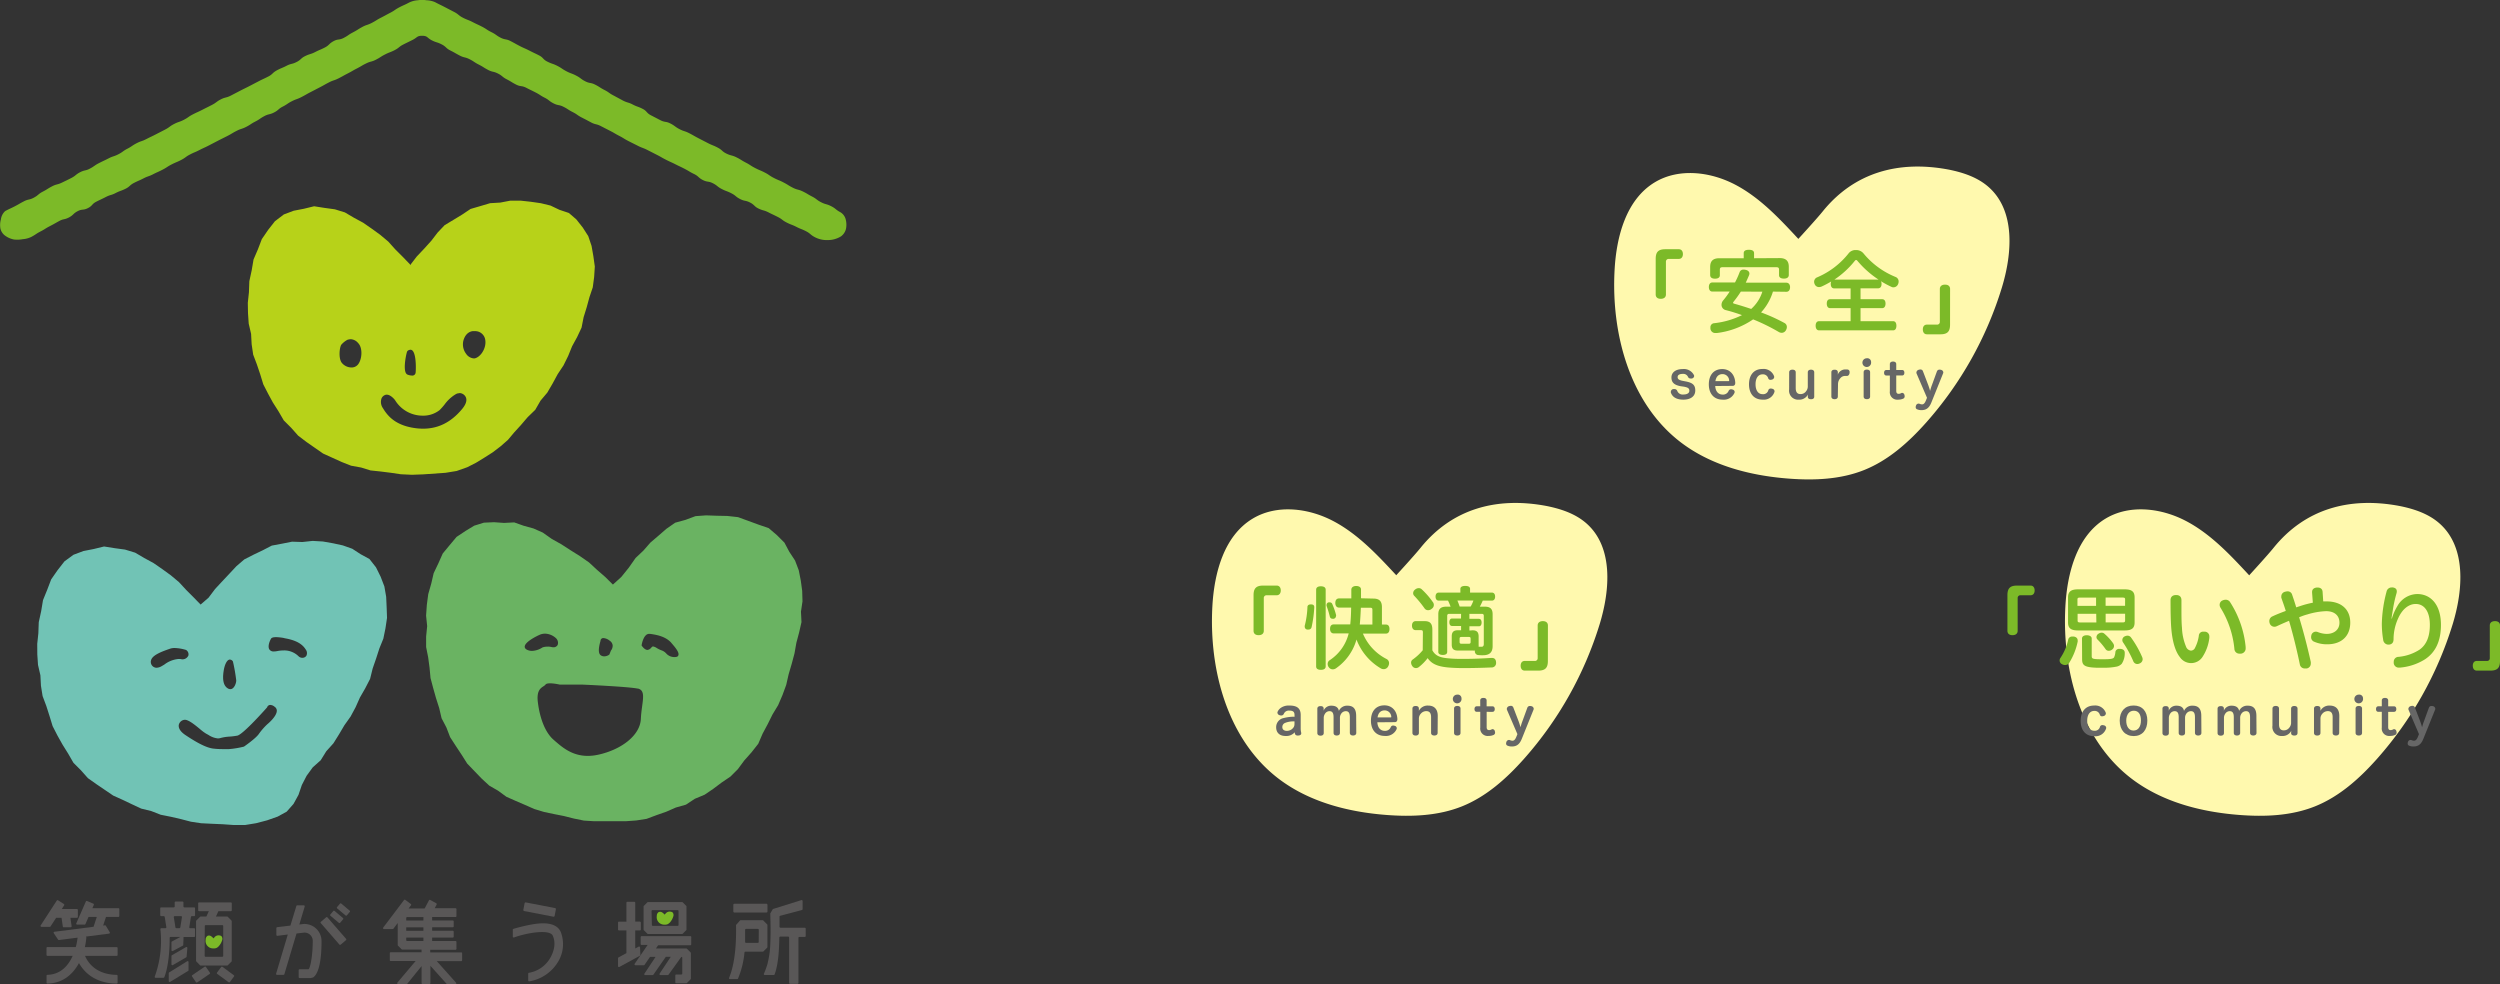
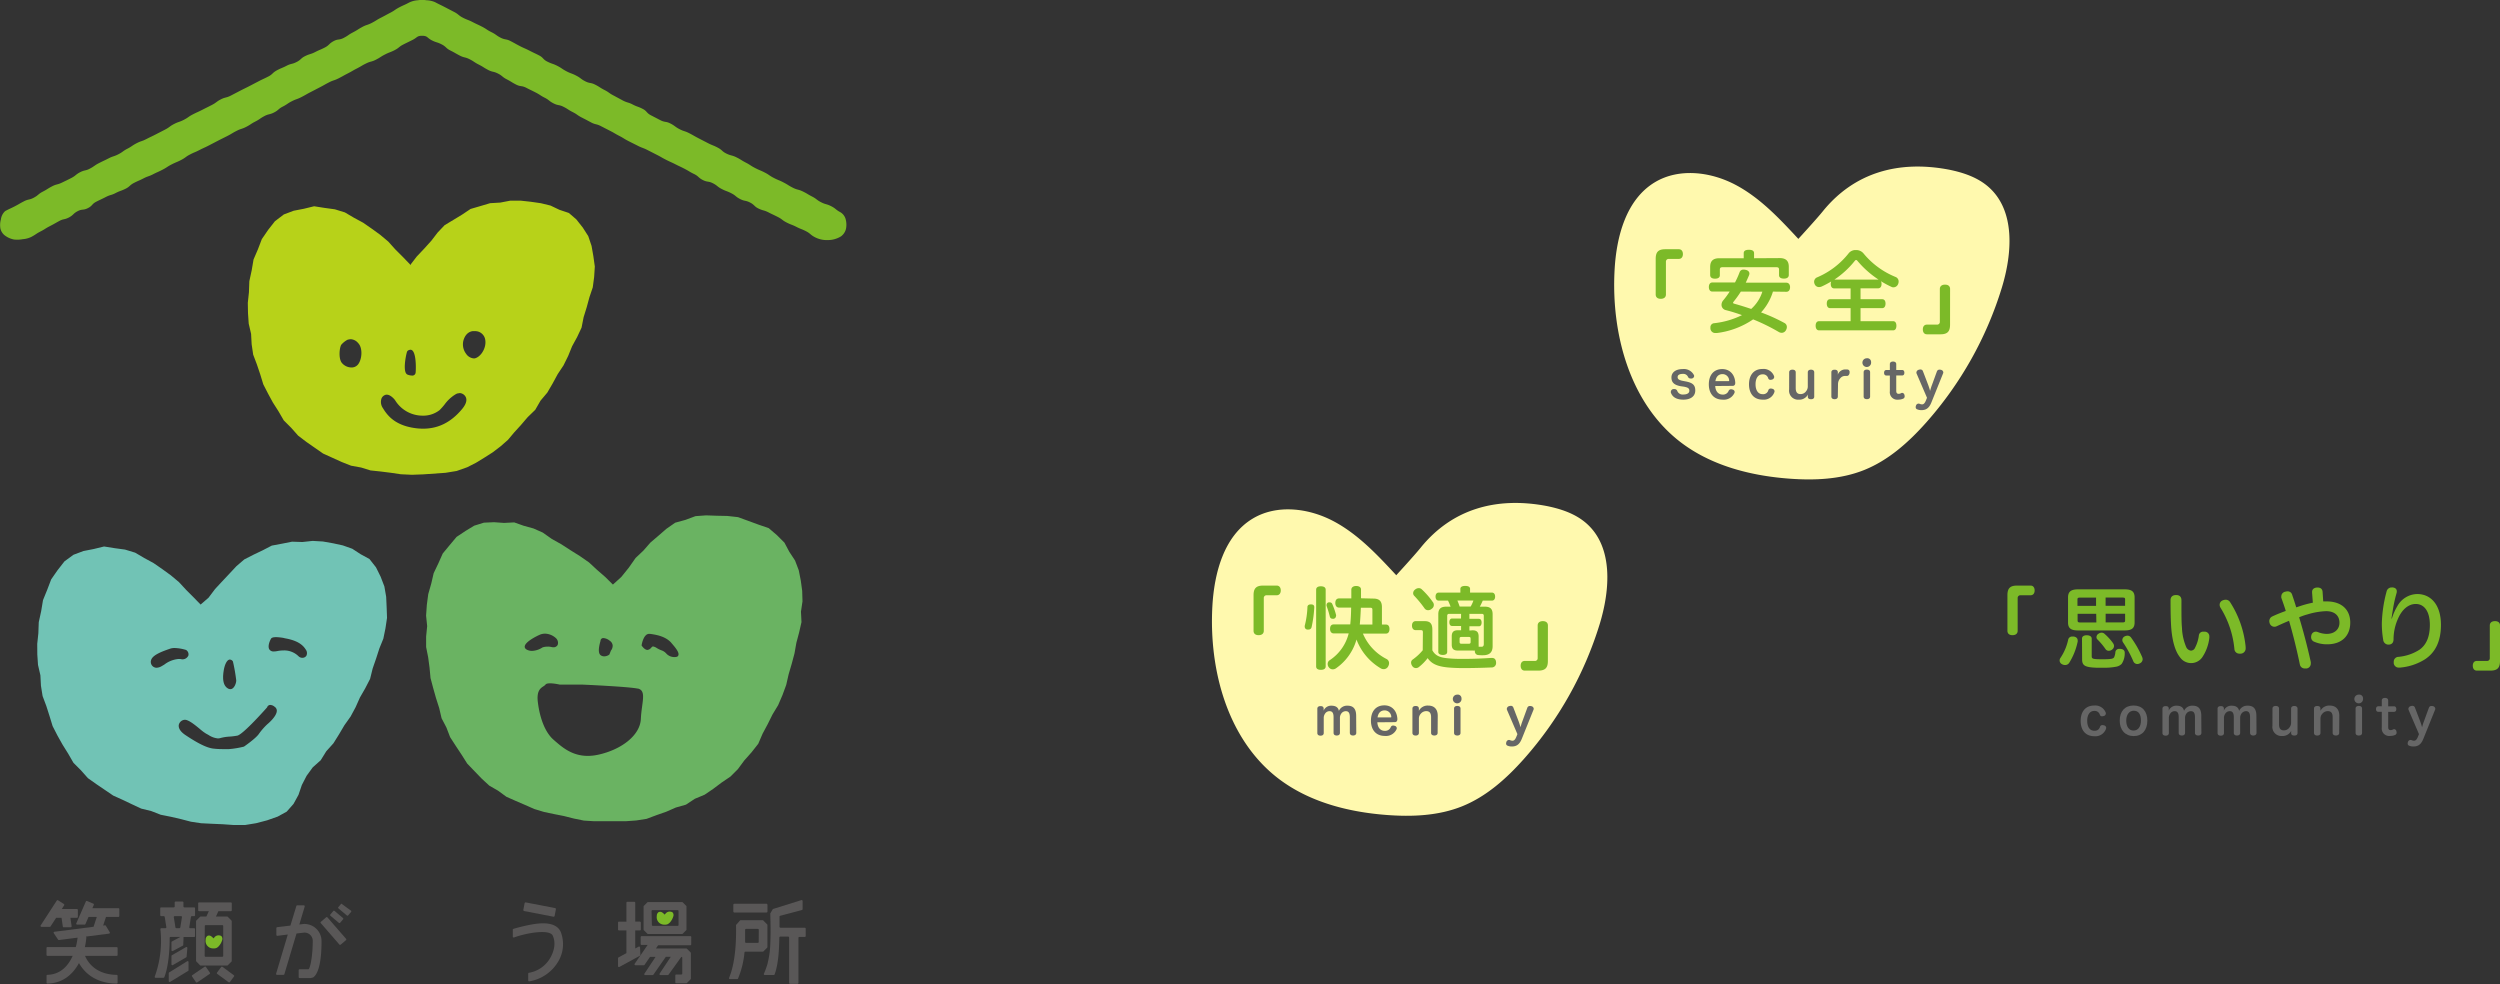
<svg xmlns="http://www.w3.org/2000/svg" viewBox="0 0 671.47 264.36">
  <rect x="0" y="0" width="671.47" height="264.36" fill="#333333" stroke="none" />
  <defs>
    <style>.cls-1{fill:#7cba28;}.cls-2{fill:#b7d219;}.cls-3{fill:#71c3b5;}.cls-4{fill:#6ab362;}.cls-5{fill:#595757;}.cls-6{fill:#fff9ae;}.cls-7{fill:#666;}</style>
  </defs>
  <title>about_01</title>
  <g id="レイヤー_2" data-name="レイヤー 2">
    <g id="design">
      <path class="cls-1" d="M222.35,64.48a6.9,6.9,0,0,1-3.55-.81c-1.24-.67-1.09-.94-2.34-1.58s-1.32-.52-2.57-1.16-1.32-.51-2.58-1.15-1.14-.86-2.39-1.5-1.27-.6-2.52-1.24-1.37-.41-2.62-1-1.07-1-2.32-1.64-1.42-.3-2.67-.94-1.11-.91-2.36-1.55-1.32-.5-2.57-1.14-1.12-.9-2.37-1.54-1.46-.24-2.72-.88-1.09-1-2.35-1.61-1.22-.71-2.47-1.36-1.27-.61-2.53-1.25-1.28-.58-2.54-1.22-1.22-.7-2.48-1.34l-2.51-1.28c-1.26-.64-1.33-.5-2.59-1.14s-1.27-.63-2.52-1.27-1.2-.74-2.46-1.39-1.21-.71-2.46-1.35l-2.49-1.28c-1.25-.64-1.4-.33-2.65-1s-1.23-.66-2.48-1.3-1.16-.82-2.41-1.45-1.19-.77-2.45-1.41-1.44-.29-2.7-.93-1.13-.89-2.39-1.53-1.19-.77-2.44-1.41-1.27-.62-2.52-1.26-1.48-.22-2.74-.87-1.21-.74-2.47-1.39-1.12-.92-2.38-1.56-1.43-.32-2.7-1-1.2-.77-2.46-1.41-1.19-.79-2.45-1.43-1.41-.34-2.67-1-1.23-.71-2.5-1.35-1.08-1-2.35-1.65-1.38-.44-2.65-1.09-1.11-1.2-2.54-1.21-1.3.44-2.55,1.08-1.27.61-2.52,1.25-1.12.9-2.37,1.54-1.32.51-2.57,1.15-1.18.76-2.43,1.4-1.37.39-2.62,1-1.21.7-2.46,1.34-1.21.7-2.46,1.34-1.22.68-2.47,1.32-1.34.45-2.59,1.09-1.22.69-2.47,1.33l-2.49,1.29c-1.25.64-1.22.7-2.47,1.34s-1.33.48-2.58,1.12-1.17.79-2.42,1.43-1.09.94-2.34,1.58-1.41.33-2.65,1-1.16.81-2.41,1.45-1.18.78-2.43,1.42-1.35.44-2.61,1.09-1.2.72-2.45,1.36-1.25.62-2.5,1.26l-2.48,1.29c-1.24.64-1.27.58-2.51,1.22s-1.29.55-2.53,1.19-1.15.84-2.39,1.48-1.3.55-2.55,1.19-1.19.77-2.44,1.42-1.28.58-2.53,1.22-1.34.47-2.58,1.11-1.29.57-2.54,1.21-1.09,1-2.35,1.61-1.34.47-2.6,1.12-1.37.41-2.63,1.06-1.28.61-2.54,1.25-1,1.09-2.28,1.74-1.5.17-2.75.82-1.06,1-2.31,1.67-1.43.31-2.69,1-1.23.71-2.49,1.36-1.21.76-2.47,1.41-1.2.78-2.45,1.45a6.25,6.25,0,0,1-2.34.63,7.62,7.62,0,0,1-2.41.08,5.86,5.86,0,0,1-2.2-.94,3.24,3.24,0,0,1-1.39-2,5.56,5.56,0,0,1,.14-2.48A3.55,3.55,0,0,1,1.4,56.69c1.24-.67,1.28-.61,2.54-1.26s1.23-.71,2.49-1.36,1.44-.31,2.7-1,1.11-.95,2.37-1.6,1.2-.75,2.46-1.41,1.39-.39,2.65-1,1.28-.6,2.54-1.25,1.12-.91,2.38-1.56,1.43-.31,2.69-1,1.16-.83,2.42-1.47,1.28-.6,2.54-1.25,1.36-.45,2.62-1.1,1.16-.84,2.42-1.49,1.18-.8,2.45-1.46,1.36-.47,2.62-1.12,1.28-.61,2.54-1.26l2.52-1.3c1.26-.65,1.15-.85,2.41-1.5s1.36-.47,2.62-1.12,1.17-.82,2.44-1.47,1.3-.59,2.56-1.24,1.27-.63,2.53-1.28,1.15-.86,2.4-1.5,1.4-.36,2.66-1l2.5-1.3c1.25-.65,1.27-.62,2.52-1.27l2.51-1.31c1.26-.65,1.29-.6,2.55-1.25s1.07-1,2.34-1.68,1.31-.56,2.57-1.21,1.41-.37,2.67-1,1.1-1,2.36-1.62,1.39-.42,2.66-1.07,1.32-.56,2.58-1.21,1.06-1,2.33-1.7,1.49-.23,2.76-.89,1.18-.81,2.45-1.47S95.94,8,97.2,7.3s1.36-.48,2.62-1.13,1.22-.76,2.49-1.41,1.26-.68,2.53-1.34,1.19-.82,2.47-1.48,1.32-.58,2.58-1.26a6.18,6.18,0,0,1,2.31-.61,7.36,7.36,0,0,1,2.35,0,6.28,6.28,0,0,1,2.34.53c1.25.67,1.27.63,2.53,1.28l2.52,1.31c1.27.65,1.13.92,2.4,1.57s1.34.52,2.6,1.17,1.29.6,2.55,1.25S130.7,8,132,8.64s1.17.82,2.43,1.47,1.45.28,2.71.93,1.24.69,2.5,1.34,1.3.57,2.56,1.22,1.28.61,2.55,1.26,1,1.07,2.31,1.72,1.36.46,2.63,1.11,1.19.8,2.46,1.46,1.34.5,2.61,1.16,1.15.87,2.42,1.52,1.46.28,2.72.93,1.2.77,2.47,1.42,1.17.83,2.44,1.48L167.3,27c1.27.65,1.39.42,2.66,1.08s1.35.49,2.62,1.14,1,1.11,2.28,1.76l2.51,1.3c1.26.65,1.46.25,2.72.9s1.16.85,2.41,1.5,1.37.45,2.63,1.1,1.24.71,2.5,1.36l2.54,1.31c1.27.65,1.33.53,2.59,1.19s1.1,1,2.37,1.62,1.41.37,2.68,1,1.22.75,2.5,1.41,1.2.78,2.47,1.44,1.32.56,2.59,1.21,1.19.81,2.47,1.47,1.33.55,2.6,1.21,1.22.76,2.49,1.41,1.41.39,2.67,1,1.24.72,2.52,1.38,1.16.89,2.44,1.54,1.42.4,2.7,1.06,1.15.91,2.42,1.59a3.1,3.1,0,0,1,1.45,1.88,5.73,5.73,0,0,1,.11,2.52,3.49,3.49,0,0,1-1.37,2.11A6.68,6.68,0,0,1,222.35,64.48Z" />
      <path class="cls-2" d="M110.16,71.21l1.77-2.31,2-2.11,1.94-2.15,1.66-2.17,1.9-2,2.35-1.41,2.32-1.41,2.29-1.53,2.63-.77,2.62-.78,2.74-.16,2.7-.52,2.75,0,2.73.3,2.72.39,2.58.63,2.4,1.14,2.53.85,2,1.72,1.73,2.19L158,63.42l.89,2.64.48,2.74.39,2.79-.18,2.81-.37,2.78-.9,2.67-.73,2.68-.83,2.68L156.2,88,155,90.55,153.66,93l-1.06,2.61-1.25,2.53-1.56,2.35L148.43,103,147,105.45l-1.82,2.16-1.42,2.46-2.06,2-1.83,2.14-1.77,1.94-1.68,2-2,1.75-2.1,1.6-2.23,1.42-2.25,1.38-2.36,1.2-2.83,1-3,.49-3,.21-3,.21-3,.11-3-.14-2.7-.4-2.71-.34-2.73-.29L97,125.57l-2.7-.49-2.54-1-2.49-1.13-2.49-1.13-2.24-1.56-2.23-1.55L80.07,117l-1.86-2.1-2-2-1.41-2.43-1.5-2.35L72,105.73l-1.28-2.49-.82-2.68L69,97.89l-1-2.64-.41-2.78-.15-2.8-.64-2.75-.19-2.8-.05-2.8.3-2.79.11-3,.63-2.91.5-2.93L69.26,67l1.06-2.77L72,61.77l1.84-2.35,2.39-1.82,2.65-1,2.74-.53,2.75-.67,2.79.44,2.78.38,2.69.83,2.43,1.43,2.46,1.33,2.31,1.6,2.28,1.65,2.16,1.81,1.89,2.1,2,2,1.93,2M94.24,91.11a3.61,3.61,0,0,0-.91.15,5.77,5.77,0,0,0-1.67,1.34c-.45.68-.8,3.56.11,4.81a3.4,3.4,0,0,0,2.61,1.29,2.19,2.19,0,0,0,1.81-.85c1.08-1.41,1.27-4.43,0-5.71A2.77,2.77,0,0,0,94.24,91.11Zm33.33-2.18-.39,0c-.34,0-2,.12-2.7,2.48a4.2,4.2,0,0,0,.72,3.63,2.74,2.74,0,0,0,2,1.22l.26,0c1.58-.28,3.26-2.75,2.87-5A2.73,2.73,0,0,0,127.58,88.94Zm-18.11,11.69a3.55,3.55,0,0,0,1.16.25.88.88,0,0,0,1-.71c.08-.4.26-4.48-.68-5.81a.91.91,0,0,0-.62-.42s-.79,0-1,.56S108,100.09,109.47,100.62Zm13.89,5a1.77,1.77,0,0,0-.84.2,10.12,10.12,0,0,0-3.1,2.82,16.76,16.76,0,0,1-1.34,1.51,7.14,7.14,0,0,1-4.62,1.49,8.67,8.67,0,0,1-7.3-4.09c0-.06-1.15-1.54-2.23-1.54l-.22,0a1.7,1.7,0,0,0-1.23,1,2.91,2.91,0,0,0,.4,2.65c1.2,2,3.19,4.4,8,5.23a16.2,16.2,0,0,0,2.75.25c4.1,0,7.52-1.72,10.47-5.25,1.35-1.61,1.3-2.66,1-3.25A1.93,1.93,0,0,0,123.36,105.57Z" />
      <path class="cls-3" d="M53.75,162.49,56,160.55l1.77-2.35,2-2.15,1.88-2,1.87-2,2.1-1.8L68.06,149l2.47-1.18L73,146.54l2.73-.51,2.71-.54,2.77.09,2.76-.3,2.77.16,2.73.48,2.62.57,2.53.9,2.24,1.46,2.37,1.29,1.76,2.24,1.25,2.52,1,2.61.48,2.78.13,2.82.1,2.84-.42,2.81-.57,2.78-1.07,2.63-.87,2.7-.93,2.68-.69,2.79-1.31,2.54-1.42,2.47-1.16,2.6-1.35,2.51-1.65,2.32-1.45,2.45-1.51,2.42-1.91,2.12-1.51,2.43L84,206.1l-1.65,2.27-1.28,2.48-.9,2.64-1.34,2.44L77,218l-2.42,1.33-2.84,1-2.93.77-3,.49h-3l-3-.21-3-.13L54,221.11l-2.72-.41L48.59,220l-2.68-.62-2.72-.54-2.57-1-2.69-.66L35.41,216l-2.48-1.18-2.51-1.13-2.27-1.54-2.25-1.53L23.61,209l-1.88-2.12-2-2-1.42-2.46L16.8,200l-1.38-2.46-1.29-2.52-.83-2.71-.86-2.69-1-2.67L11,184.2l-.15-2.83-.64-2.77-.19-2.83L10,172.94l.3-2.82.11-3,.64-2.93.5-3,1.13-2.78,1.07-2.8,1.71-2.46,1.86-2.38L19.74,149l2.67-1,2.76-.54,2.78-.68,2.82.45,2.81.38,2.72.83,2.45,1.44,2.49,1.35,2.33,1.61,2.3,1.67,2.19,1.83L50,158.44l2,2,2,2.06m-5.15,14.58a1.72,1.72,0,0,0,1.74-1,1.36,1.36,0,0,0-.64-1.52,11.76,11.76,0,0,0-3-.51,3.83,3.83,0,0,0-1.27.18l-.34.12c-1.61.57-4.32,1.52-4.74,2.9A1.56,1.56,0,0,0,42,179.35a2.85,2.85,0,0,0,1.44-.44l.68-.4A7.3,7.3,0,0,1,47.91,177a4.16,4.16,0,0,1,.5,0Zm27.55-5.69a12.61,12.61,0,0,0-2.25-.26c-.75,0-1.19.14-1.36.42-.36.63-.93,2-.47,2.84a1.34,1.34,0,0,0,1.27.58,4.39,4.39,0,0,0,.84-.09,9,9,0,0,1,1.76-.18,5.46,5.46,0,0,1,4,1.57,1.46,1.46,0,0,0,1,.41,1.26,1.26,0,0,0,1.12-.59,1.63,1.63,0,0,0-.24-1.7C80.82,172.36,78.19,171.72,76.33,171.4ZM61.22,184.91a1.31,1.31,0,0,0,.65.19c1,0,1.58-1.54,1.58-2.36a46.68,46.68,0,0,0-.89-5.08,1.05,1.05,0,0,0-.81-.51c-.83,0-1.44,1.49-1.67,3C59.68,182.66,60.05,184.23,61.22,184.91Zm11.38,4.43a.88.88,0,0,0-.85.64c-.06.07-6.42,7.28-8,7.6a18.25,18.25,0,0,1-2.06.26,11.86,11.86,0,0,0-2.53.4,2.23,2.23,0,0,1-.65.09A5.49,5.49,0,0,1,56,197.4l-.66-.36a12.75,12.75,0,0,1-1.69-1.27c-1.32-1.09-3-2.45-4-2.45h0a1.78,1.78,0,0,0-1.6,1.25c-.14.54-.1,1.62,1.77,2.87,3.4,2.27,5.76,3.42,7.45,3.62a19.82,19.82,0,0,0,2.37.14l1.89,0a24.16,24.16,0,0,0,4-.67c.13-.09,3.19-2.21,4-3.41a17.16,17.16,0,0,1,2.26-2.59c.11-.09,2.62-2.14,2.56-3.71a1.29,1.29,0,0,0-.6-1A1.91,1.91,0,0,0,72.61,189.34Z" />
      <path class="cls-4" d="M164.51,157.11l2.37-2.15,2-2.48,1.83-2.61,2.11-2,1.88-2.15,2.16-1.84,2.14-1.86,2.35-1.63,2.76-.76,2.69-1,2.85-.21,2.85.1,2.87.06,2.86.32,2.75,1,2.72,1,2.77.95,2.22,1.9,2,2,1.31,2.46,1.54,2.34,1,2.63.54,2.75.38,2.78.08,2.8-.41,2.77.14,2.81-.62,2.73-.75,2.82-.51,2.87-.75,2.81-.82,2.79-.65,2.85-1,2.72L209,189.4l-1.52,2.51-1.29,2.6-1.37,2.56-1.16,2.7-1.81,2.3-1.94,2.18-1.73,2.34-2,2-2.34,1.58-2.26,1.7-2.34,1.59-2.62,1.09-2.37,1.57-2.74.78L179,218l-2.65.93-2.67,1-2.8.44-2.82.2H165.2l-2.82,0-2.83,0-2.73-.17-2.69-.55-2.65-.67-2.67-.53-2.67-.56-2.61-.79-2.5-1.1-2.5-1.08L136,214l-2.21-1.62L131.4,211l-2.06-1.91-1.93-2-1.92-2-1.5-2.37-1.54-2.33L120.9,198l-1-2.6-1.3-2.49-.64-2.74-.85-2.66-.76-2.69-.72-2.71-.26-2.79-.37-2.77-.55-2.77,0-2.81.28-2.8-.29-2.81.2-2.9.38-2.89.8-2.8.66-2.83,1.25-2.62,1.18-2.65,1.85-2.24,1.86-2.22,2.42-1.61,2.32-1.41,2.61-.81,2.72-.12,2.68.19,2.74-.14,2.57.91,2.61.72,2.48,1.1,2.43,1.71,2.57,1.44,2.49,1.61,2.51,1.57,2.43,1.69,2.16,2,2.23,1.94,2.1,2.08m-2.38,19.21a2.33,2.33,0,0,0,1.36-.49l.42-1.06a2.08,2.08,0,0,0,.46-1.45,1.77,1.77,0,0,0-.81-1.22,3.06,3.06,0,0,0-1.63-.69.74.74,0,0,0-.82.74c0,.12-1,3,0,3.83A1.57,1.57,0,0,0,162.27,176.29Zm-15.16-2.62a4.58,4.58,0,0,1,1,.12,2.16,2.16,0,0,0,.48.06,1.21,1.21,0,0,0,1.16-.65,1.71,1.71,0,0,0-.44-1.77,4.54,4.54,0,0,0-2.95-1.24,3.69,3.69,0,0,0-1.53.34c-.66.3-3.93,1.86-3.94,3.17,0,.35.22.63.67.84a3,3,0,0,0,1.3.28,5.53,5.53,0,0,0,2.81-.93A4.16,4.16,0,0,1,147.11,173.68Zm33.17-1c-1.62-1.83-4.18-2.2-5.71-2.42l-.29,0c-1.49,0-2,2.92-2,3.13.58.8,1.1,1.18,1.59,1.18a1.54,1.54,0,0,0,1-.6,3.41,3.41,0,0,1,.25-.24.38.38,0,0,1,.25-.09,2.56,2.56,0,0,1,1,.43,7.43,7.43,0,0,0,1.36.65,3,3,0,0,1,1.14.77,2.89,2.89,0,0,0,2.27,1c.57,0,.91-.14,1-.43C182.5,175.35,181.65,174.19,180.28,172.64Zm-9,12.29c-2.5-.55-15-1.09-15-1.09h-6s-3.27-.76-3.81,0-2.5.76-2.07,4.58,1.74,8.07,4.25,10.25,5.88,5.34,12,4,11.22-5.13,11.43-9.6S173.77,185.47,171.27,184.92Z" />
      <path class="cls-5" d="M216.13,249.18h-6.51a.25.25,0,0,1-.25-.25c0-1.07,0-2,0-2.73a.25.25,0,0,1,.19-.23l5.82-1.55a.25.25,0,0,0,.19-.24V242a.25.25,0,0,0-.33-.24l-7.57,2.37a.25.25,0,0,0-.14.11l-.64,1.1a.25.25,0,0,0,0,.13c0,.54.18,4.16,0,8a24.25,24.25,0,0,1-.72,5.25c0,.18-.25.89-.3,1a15.46,15.46,0,0,1-.7,1.81.25.25,0,0,0,.23.35h2.41a.25.25,0,0,0,.24-.16c1-2.67,1.21-6.54,1.27-9.92a.25.25,0,0,1,.25-.24h2.13a.25.25,0,0,1,.25.25V264a.25.25,0,0,0,.25.25h2a.25.25,0,0,0,.25-.25v-12.1a.25.25,0,0,1,.25-.25h1.45a.25.25,0,0,0,.25-.25v-1.95A.25.25,0,0,0,216.13,249.18Z" />
      <path class="cls-5" d="M13.56,248.85l1.52-2.34h1.45l.34,2.34a.25.25,0,0,0,.24.21H19a.25.25,0,0,0,.24-.28l-.33-2.27h1.75a.25.25,0,0,0,.25-.25V244.4a.25.25,0,0,0-.25-.25H16.6l.63-1a.25.25,0,0,0-.07-.34l-1.57-1a.25.25,0,0,0-.34.07l-4.33,6.68a.25.25,0,0,0,.21.38h2.22A.25.25,0,0,0,13.56,248.85Z" />
      <path class="cls-5" d="M31.81,243.93h-7l.39-.9a.25.25,0,0,0-.13-.32L23.38,242a.25.25,0,0,0-.32.13L20.49,248a.25.25,0,0,0,.23.34h2a.25.25,0,0,0,.23-.15l.83-1.91H26l-.81,2.45a.24.24,0,0,0,0,.18l-10.58,1.35a.25.25,0,0,0-.17.38l1.16,1.73a.25.25,0,0,0,.24.11l5-.64a18.38,18.38,0,0,1-.48,2.53H12.74a.25.25,0,0,0-.25.25v1.86a.25.25,0,0,0,.25.25h6.78c-1.12,2.51-3.14,5-6.78,5.1a.25.25,0,0,0-.24.24v1.86a.25.25,0,0,0,.25.25c4.21-.1,6.87-2.58,8.46-5.51,1.36,2.4,4.24,5.43,10.12,5.52a.25.25,0,0,0,.25-.25v-1.86a.25.25,0,0,0-.24-.24c-5.51-.09-7.69-3.22-8.5-5.1h8.5a.25.25,0,0,0,.25-.25v-1.86a.25.25,0,0,0-.25-.25H22.79a17.54,17.54,0,0,0,.4-2.58.24.24,0,0,0-.15-.24l6.26-.8a.25.25,0,0,0,.18-.37l-1.05-1.74a.25.25,0,0,0-.24-.12l-.49.06.77-2.32h3.33a.25.25,0,0,0,.25-.25v-1.86A.25.25,0,0,0,31.81,243.93Z" />
      <path class="cls-5" d="M45.57,251.9a.25.25,0,0,1,.25-.25h2.63l-2.27,1.22a.25.25,0,0,0-.13.22v2.12a.25.25,0,0,0,.36.22L49.09,254a.24.24,0,0,0,.13-.21l.08-2.12h2.84a.25.25,0,0,0,.25-.25v-1.86a.25.25,0,0,0-.25-.25H51.08a.25.25,0,0,1-.24-.28l.44-2.75a.25.25,0,0,1,.24-.21h.62a.25.25,0,0,0,.25-.25v-1.86a.25.25,0,0,0-.25-.25H49.52a.25.25,0,0,1-.25-.25v-1.07a.25.25,0,0,0-.25-.25H47.17a.25.25,0,0,0-.25.25v1.07a.25.25,0,0,1-.25.25H43.29a.25.25,0,0,0-.25.25v1.86a.25.25,0,0,0,.25.25H44a.25.25,0,0,1,.24.21l.44,2.75a.25.25,0,0,1-.24.28H43.32a.24.24,0,0,0-.24.27,28.21,28.21,0,0,1-1.51,12.7.24.24,0,0,0,.23.34h2.1a.25.25,0,0,0,.23-.15C45.33,259.46,45.6,254.49,45.57,251.9Zm1.35-5.84h1.71a.25.25,0,0,1,.24.28l-.44,2.75a.25.25,0,0,1-.24.21h-.83a.25.25,0,0,1-.24-.21l-.44-2.75A.25.25,0,0,1,46.92,246.06Z" />
      <path class="cls-5" d="M49.94,254.39l-3.77,2.18a.25.25,0,0,0-.12.21V259a.25.25,0,0,0,.37.21L50,257.13a.25.25,0,0,0,.12-.19l.2-2.32A.25.25,0,0,0,49.94,254.39Z" />
      <path class="cls-5" d="M50.27,258.18l-4.83,3a.24.24,0,0,0-.12.21v2.12a.25.25,0,0,0,.37.21l4.83-2.94a.24.24,0,0,0,.12-.21v-2.2A.25.25,0,0,0,50.27,258.18Z" />
      <path class="cls-5" d="M53.73,259.27a.24.24,0,0,0,.17.07H61a.24.24,0,0,0,.17-.07l1-1a.25.25,0,0,0,.07-.17V247.41a.25.25,0,0,0-.07-.17l-1-1a.25.25,0,0,0-.17-.07H58l.66-1.44H62a.25.25,0,0,0,.25-.25v-1.86a.25.25,0,0,0-.25-.25H53.48a.25.25,0,0,0-.25.25v1.86a.25.25,0,0,0,.25.25h2.61l-.66,1.44H53.9a.25.25,0,0,0-.17.07l-1,1a.25.25,0,0,0-.07.17v10.65a.25.25,0,0,0,.07.17ZM55,248.73a.25.25,0,0,1,.25-.25h4.45a.25.25,0,0,1,.25.25v8a.25.25,0,0,1-.25.25H55.22a.25.25,0,0,1-.25-.25Z" />
      <path class="cls-5" d="M55.31,259.71a.25.25,0,0,0-.34-.06l-3.33,2.27a.25.25,0,0,0-.06.34l1.05,1.54a.25.25,0,0,0,.34.06l3.33-2.27a.24.24,0,0,0,.07-.34Z" />
      <path class="cls-5" d="M59.74,259.68a.25.25,0,0,0-.34.05l-1.11,1.5a.24.24,0,0,0,.05.34l3.06,2.25a.25.25,0,0,0,.34-.05l1.11-1.5a.25.25,0,0,0-.05-.34Z" />
      <path class="cls-5" d="M81.56,248.17h0l-1.16.14,1.44-4.83a.25.25,0,0,0-.24-.32H79.84a.25.25,0,0,0-.24.18L78,248.6l-3.55.43a.25.25,0,0,0-.22.24v1.84a.25.25,0,0,0,.27.24L77.3,251l-3.14,10.51a.25.25,0,0,0,.24.32h1.74a.25.25,0,0,0,.24-.18l3.26-10.92,2-.24h0A2.21,2.21,0,0,1,84,252.77c0,3.12-.44,6.36-1,7.42a.25.25,0,0,1-.22.14H80.47a.25.25,0,0,0-.25.25v1.86a.25.25,0,0,0,.25.25h3l.53-.14.07,0c.87-.54,2.29-2.52,2.29-9.77v-.07A4.6,4.6,0,0,0,81.56,248.17Z" />
      <path class="cls-5" d="M87.94,246.39a.25.25,0,0,0-.35,0l-1.42,1.21a.25.25,0,0,0,0,.35l5,5.76a.25.25,0,0,0,.35,0l1.42-1.21a.25.25,0,0,0,0-.35Z" />
      <path class="cls-5" d="M91,247.85a.25.25,0,0,0,.35,0l.78-.92a.24.24,0,0,0,0-.35l-2.26-1.9a.25.25,0,0,0-.35,0l-.78.92a.24.24,0,0,0,0,.35Z" />
-       <path class="cls-5" d="M91.67,242.7a.25.25,0,0,0-.35,0l-.78.92a.25.25,0,0,0,0,.35l2.26,1.9a.25.25,0,0,0,.35,0l.78-.92a.24.24,0,0,0,0-.35Z" />
-       <path class="cls-5" d="M123.82,255.8h-8.27v-.7h6.8a.25.25,0,0,0,.25-.25V253a.25.25,0,0,0-.25-.25h-6.28v-.93h5.54a.25.25,0,0,0,.25-.25v-1.33a.25.25,0,0,0-.25-.25h-5.54v-.93h5.54a.25.25,0,0,0,.25-.25v-1.33a.25.25,0,0,0-.25-.25h-5.54v-.93h6.28a.25.25,0,0,0,.25-.25v-1.86a.25.25,0,0,0-.25-.25h-5.6l.53-1a.25.25,0,0,0-.1-.33l-1.63-.9a.25.25,0,0,0-.33.1L114.06,244h-4.32l.63-.83a.25.25,0,0,0,0-.34l-1.49-1.12a.25.25,0,0,0-.34,0l-5.62,7.43a.25.25,0,0,0,.2.39h2.35a.25.25,0,0,0,.2-.1l1.15-1.52v5.91a.25.25,0,0,0,.07.17l1,1a.25.25,0,0,0,.17.07h5.16v.7h-8.27a.25.25,0,0,0-.25.25v1.86a.25.25,0,0,0,.25.25h6.68l-4.9,5.8a.25.25,0,0,0,.19.4h2.28a.25.25,0,0,0,.19-.09l3.84-4.75v4.59a.25.25,0,0,0,.25.25h1.87a.25.25,0,0,0,.25-.25V259.4l4.38,4.88a.25.25,0,0,0,.18.08h2.16a.25.25,0,0,0,.18-.41l-5.19-5.8h6.56a.25.25,0,0,0,.25-.25V256A.25.25,0,0,0,123.82,255.8ZM113.72,250h-4.61v-.93h4.61Zm0-2.75h-4.61v-.68a.25.25,0,0,1,.25-.25h4.36Zm-4.61,5.25v-.68h4.61v.93h-4.36A.25.25,0,0,1,109.11,252.5Z" />
+       <path class="cls-5" d="M91.67,242.7l-.78.92a.25.25,0,0,0,0,.35l2.26,1.9a.25.25,0,0,0,.35,0l.78-.92a.24.24,0,0,0,0-.35Z" />
      <path class="cls-5" d="M143,248.27a47.46,47.46,0,0,0-5.1,1.21.24.24,0,0,0-.17.23v1.85a.25.25,0,0,0,.33.23c3.55-1.28,9.59-2.27,10.4-.49s.5,3.8-.54,5.75a8.18,8.18,0,0,1-5.85,4.23.25.25,0,0,0-.2.24v1.82a.25.25,0,0,0,.29.24,11.12,11.12,0,0,0,7.84-5.44,9.09,9.09,0,0,0,.61-7.83C149.69,248.24,147.13,247.55,143,248.27Z" />
      <rect class="cls-5" x="143.77" y="240.04" width="2.36" height="8.56" rx="0.25" ry="0.25" transform="translate(-122.47 340.2) rotate(-79.05)" />
      <path class="cls-5" d="M172,256.52l-.09-2.07a.25.25,0,0,0-.36-.2l-.93.5V249.9h1.25a.25.25,0,0,0,.25-.25v-1.86a.25.25,0,0,0-.25-.25h-1.25v-5.08a.25.25,0,0,0-.25-.25h-1.87a.25.25,0,0,0-.25.25v5.08h-2a.25.25,0,0,0-.25.25v1.86a.25.25,0,0,0,.25.25h2V256l-2.13,1.15a.25.25,0,0,0-.13.22v2.12a.25.25,0,0,0,.36.22l5.51-3A.25.25,0,0,0,172,256.52Z" />
      <path class="cls-5" d="M173.88,250.79a.25.25,0,0,0,.17.07h9.14a.25.25,0,0,0,.17-.07l.95-.95a.25.25,0,0,0,.07-.17v-6.2a.25.25,0,0,0-.07-.17l-.95-.95a.25.25,0,0,0-.17-.07h-9.14a.25.25,0,0,0-.17.07l-.95.95a.25.25,0,0,0-.07.17v6.2a.25.25,0,0,0,.07.17ZM175,244.7a.25.25,0,0,1,.25-.25H182a.25.25,0,0,1,.25.25v3.73a.25.25,0,0,1-.25.25h-6.66a.25.25,0,0,1-.25-.25Z" />
      <path class="cls-5" d="M185.45,251.44H172.33a.25.25,0,0,0-.25.25v1.86a.25.25,0,0,0,.25.25h1.62l-3.49,5.07a.25.25,0,0,0,.2.38h2.26a.25.25,0,0,0,.2-.11L174.6,257h1.48l-3,4.52a.25.25,0,0,0,.21.38h2a.25.25,0,0,0,.2-.11l3.34-4.8h1.33l-3,4.52a.25.25,0,0,0,.21.38h2a.25.25,0,0,0,.2-.11L183,257H183a.25.25,0,0,1,.25.25v4.24a.25.25,0,0,1-.25.25h-1.37a.25.25,0,0,0-.25.25v1.86a.25.25,0,0,0,.25.25h2.69a.24.24,0,0,0,.17-.07l1-1a.25.25,0,0,0,.07-.17v-6.88a.25.25,0,0,0-.07-.17l-1-1a.25.25,0,0,0-.17-.07h-8.14l.59-.86h8.64a.25.25,0,0,0,.25-.25v-1.86A.25.25,0,0,0,185.45,251.44Z" />
      <rect class="cls-5" x="196.96" y="242.74" width="9.17" height="2.35" rx="0.25" ry="0.25" />
      <path class="cls-5" d="M205,247.22a.25.25,0,0,0-.17-.07h-5.9a.25.25,0,0,0-.18.08l-1,1.14a.24.24,0,0,0-.06.17c0,1,.3,9-1.87,14.09a.24.24,0,0,0,.22.34H198a.25.25,0,0,0,.23-.15,23.94,23.94,0,0,0,1.73-7,.24.24,0,0,1,.24-.22h4.68a.25.25,0,0,0,.17-.07l1-1a.25.25,0,0,0,.07-.17v-5.9a.24.24,0,0,0-.07-.17ZM203.78,253a.25.25,0,0,1-.25.25h-3.15a.25.25,0,0,1-.25-.26c0-1.28,0-2.4,0-3.24a.25.25,0,0,1,.25-.26h3.17a.25.25,0,0,1,.25.25Z" />
      <path class="cls-1" d="M57.3,252a2.76,2.76,0,0,0-.71-.61.94.94,0,0,0-.9,0,1.19,1.19,0,0,0-.45,1,2,2,0,0,0,2,2.34,1.9,1.9,0,0,0,.85-.1,1.92,1.92,0,0,0,.7-.53,4.08,4.08,0,0,0,.85-1.51,1.09,1.09,0,0,0-.15-1.13.93.93,0,0,0-.46-.2,1.39,1.39,0,0,0-1.41.47l-.28.31" />
      <path class="cls-1" d="M178.47,245.62a2.78,2.78,0,0,0-.71-.61,1,1,0,0,0-.9,0,1.19,1.19,0,0,0-.45,1,2,2,0,0,0,2,2.34,1.9,1.9,0,0,0,.85-.1,1.92,1.92,0,0,0,.7-.53,4.09,4.09,0,0,0,.85-1.51,1.09,1.09,0,0,0-.15-1.13.92.92,0,0,0-.46-.2,1.39,1.39,0,0,0-1.41.47l-.28.31" />
    </g>
    <g id="text">
      <path class="cls-6" d="M483,64.15c-5.11-5.5-10.35-11.11-17-14.58s-15.09-4.48-21.52-.62c-7.76,4.66-10.36,14.67-10.83,23.71-.9,17.05,4.09,35.55,17.6,46,8.25,6.37,18.8,9.1,29.19,9.89,6.84.52,13.89.24,20.26-2.31,6.53-2.62,11.94-7.46,16.62-12.72A97.66,97.66,0,0,0,537.66,77.3c2.81-9.19,3.68-20.61-3.47-27-3-2.69-7-4-10.91-4.77-13.29-2.48-25.2.73-33.71,11.24-1.72,2.13-6.59,7.43-6.59,7.43" />
      <path class="cls-6" d="M375,154.48c-5.11-5.5-10.35-11.11-17-14.58s-15.09-4.48-21.52-.62C328.69,143.94,326.1,154,325.62,163c-.9,17.05,4.09,35.55,17.6,46,8.25,6.37,18.8,9.1,29.19,9.89,6.84.52,13.89.24,20.26-2.31,6.53-2.62,11.94-7.46,16.62-12.72a97.66,97.66,0,0,0,20.36-36.21c2.81-9.19,3.68-20.61-3.47-27-3-2.69-7-4-10.91-4.77-13.29-2.48-25.2.73-33.71,11.24-1.72,2.13-6.59,7.43-6.59,7.43" />
-       <path class="cls-6" d="M604.07,154.48c-5.11-5.5-10.35-11.11-17-14.58s-15.09-4.48-21.52-.62C557.79,143.94,555.2,154,554.73,163c-.9,17.05,4.09,35.55,17.6,46,8.25,6.37,18.8,9.1,29.19,9.89,6.84.52,13.89.24,20.26-2.31,6.53-2.62,11.94-7.46,16.62-12.72a97.66,97.66,0,0,0,20.36-36.21c2.81-9.19,3.68-20.61-3.47-27-3-2.69-7-4-10.91-4.77-13.29-2.48-25.2.73-33.71,11.24-1.72,2.13-6.59,7.43-6.59,7.43" />
      <path class="cls-1" d="M444.7,69.52c0-1.84.72-2.58,2.58-2.58h3.63c.76,0,1.1.6,1.1,1.31s-.36,1.29-1.1,1.29h-2.7a.72.72,0,0,0-.76.76v8.79c0,.72-.5,1.17-1.39,1.17s-1.36-.45-1.36-1.17Z" />
      <path class="cls-1" d="M476.19,78.32A14.45,14.45,0,0,1,473,83.91a46.79,46.79,0,0,1,6.28,2.84,1.18,1.18,0,0,1,.65,1.08,1.66,1.66,0,0,1-.24.84,1.3,1.3,0,0,1-1.15.72,1.57,1.57,0,0,1-.81-.24,52.43,52.43,0,0,0-6.86-3.37,22,22,0,0,1-9.7,3.66,1.85,1.85,0,0,1-.36,0,1.29,1.29,0,0,1-1.41-1.17,1.49,1.49,0,0,1,0-.31,1.07,1.07,0,0,1,1-1.15,22.43,22.43,0,0,0,7.48-2.17,43.75,43.75,0,0,0-4.4-1.36,1.45,1.45,0,0,1-1.1-1.43,1.86,1.86,0,0,1,.45-1.17,22.36,22.36,0,0,0,1.74-2.37h-4.66c-.6,0-.93-.5-.93-1.22s.33-1.22.93-1.22H466a24,24,0,0,0,1.22-2.7,1.06,1.06,0,0,1,1.1-.76,2.32,2.32,0,0,1,.55.07c.62.14,1,.48,1,1a1.12,1.12,0,0,1-.1.45c-.26.64-.57,1.31-.88,2h10.9c.62,0,1,.48,1,1.2s-.33,1.24-1,1.24Zm1.82-9c1.7,0,2.44.79,2.44,2.34v2.17c0,.67-.48,1-1.31,1s-1.31-.31-1.31-.93V72.44c0-.53-.22-.67-.74-.67H462.69c-.53,0-.76.14-.76.67v1.48c0,.62-.48.93-1.29.93s-1.31-.31-1.31-1V71.7c0-1.55.74-2.34,2.44-2.34h6.57V68c0-.62.48-.91,1.39-.91s1.39.29,1.39.91v1.36Zm-10.44,9A29,29,0,0,1,465.65,81a.54.54,0,0,0-.17.33c0,.12.12.19.38.26,1.39.38,2.92.86,4.49,1.39a10.49,10.49,0,0,0,3-4.64Z" />
      <path class="cls-1" d="M492.65,77.46c-.6,0-.93-.45-.93-1.19a1.77,1.77,0,0,1,.12-.67,26.18,26.18,0,0,1-2.53,1.34,2.08,2.08,0,0,1-.74.17,1.26,1.26,0,0,1-1.15-.74,1.55,1.55,0,0,1-.17-.69,1.29,1.29,0,0,1,.84-1.2A21.42,21.42,0,0,0,496.55,68a2.35,2.35,0,0,1,1.91-.84,2.56,2.56,0,0,1,2,.84,21.71,21.71,0,0,0,8.65,6.38,1.3,1.3,0,0,1,.84,1.24,1.73,1.73,0,0,1-.17.74,1.33,1.33,0,0,1-1.22.81,1,1,0,0,1-.53-.12,25.29,25.29,0,0,1-2.84-1.53,1.36,1.36,0,0,1,.17.74c0,.74-.33,1.19-1,1.19h-4.64v2.92h5.83c.57,0,.88.45.88,1.17s-.31,1.22-.88,1.22h-5.83v3.51h8.75c.57,0,.88.45.88,1.22s-.31,1.24-.88,1.24h-19.9c-.57,0-.91-.48-.91-1.24s.33-1.22.91-1.22h8.48V82.76h-5.52c-.57,0-.88-.48-.88-1.22s.31-1.17.88-1.17h5.52V77.46Zm0-2.37h11.9a25.9,25.9,0,0,1-5.64-5c-.14-.17-.26-.26-.38-.26a.53.53,0,0,0-.36.24,24,24,0,0,1-5.54,5.07Z" />
      <path class="cls-1" d="M523.76,87.21c0,1.84-.72,2.58-2.58,2.58h-3.63c-.76,0-1.1-.6-1.1-1.31s.33-1.29,1.1-1.29h2.68a.72.72,0,0,0,.79-.76V77.62c0-.72.5-1.17,1.39-1.17s1.36.45,1.36,1.17Z" />
      <path class="cls-7" d="M451.39,103.73c-1.63-.31-2.46-.94-2.46-2.35,0-1.25,1-2.25,3.05-2.25a3,3,0,0,1,3,1.64.57.57,0,0,1,.05.24.74.74,0,0,1-.6.65,1.56,1.56,0,0,1-.34,0,.71.71,0,0,1-.71-.43,1.37,1.37,0,0,0-1.38-.81c-1,0-1.41.36-1.41.86s.28.78,1.3,1l.9.17c1.8.36,2.54.93,2.54,2.43s-1.17,2.46-3.2,2.46-3-.83-3.36-1.91a.77.77,0,0,1,0-.24.76.76,0,0,1,.66-.69l.28,0a.79.79,0,0,1,.77.46,1.55,1.55,0,0,0,1.67,1c.93,0,1.59-.35,1.59-1s-.36-.89-1.44-1.1Z" />
      <path class="cls-7" d="M460.69,103.68c.07,1.45.85,2.3,2,2.3a1.61,1.61,0,0,0,1.6-1,.68.68,0,0,1,.64-.43,1.27,1.27,0,0,1,.42.08.69.69,0,0,1,.56.63.81.81,0,0,1-.08.32,3.12,3.12,0,0,1-3.16,1.76c-2.34,0-3.7-1.63-3.7-4.1s1.29-4.11,3.62-4.11c2.06,0,3.4,1.53,3.48,3.7v0c0,.54-.27.81-.7.81Zm3.58-1.32c.11,0,.16,0,.16-.12a.12.12,0,0,0,0-.07,1.78,1.78,0,0,0-1.75-1.69c-1.16,0-1.75.74-1.94,1.88Z" />
      <path class="cls-7" d="M476.48,101a.71.71,0,0,1,.05.28.76.76,0,0,1-.59.67,1.59,1.59,0,0,1-.4.07.6.6,0,0,1-.62-.42,1.44,1.44,0,0,0-1.48-1.06c-1.25,0-1.92,1.08-1.92,2.66s.65,2.67,1.91,2.67a1.41,1.41,0,0,0,1.52-1.06.66.66,0,0,1,.66-.46,1.54,1.54,0,0,1,.4.07.72.72,0,0,1,.61.64.76.76,0,0,1-.05.28,3,3,0,0,1-3.15,2c-2.35,0-3.66-1.64-3.66-4.11s1.28-4.13,3.63-4.13A3,3,0,0,1,476.48,101Z" />
      <path class="cls-7" d="M480.55,100c0-.46.34-.71.89-.71s.87.26.87.71v4.22c0,1.08.4,1.63,1.29,1.63a1.8,1.8,0,0,0,1.48-.75,2,2,0,0,0,.47-1.21V100c0-.46.34-.71.87-.71s.86.26.86.71v6.53c0,.46-.3.7-.85.7s-.87-.23-.87-.63v-.26a2.53,2.53,0,0,1,.05-.4,2.63,2.63,0,0,1-2.49,1.41,2.43,2.43,0,0,1-2.58-2.76Z" />
      <path class="cls-7" d="M493.62,106.51c0,.46-.34.71-.87.71s-.87-.26-.87-.71V100c0-.44.31-.7.87-.7s.87.24.87.69v.24c0,.15,0,.32-.05.48a2.19,2.19,0,0,1,1.79-1.47,3.26,3.26,0,0,1,.48,0l.34,0a.63.63,0,0,1,.6.7,1.46,1.46,0,0,1,0,.23c-.07.44-.31.81-.75.81H496c-.15,0-.28,0-.46,0h-.13a1.57,1.57,0,0,0-1.08.56,2.35,2.35,0,0,0-.66,1.56Z" />
      <path class="cls-7" d="M502.55,97.23a1.17,1.17,0,1,1-1.17-1A1,1,0,0,1,502.55,97.23Zm-2,2.74c0-.44.31-.7.87-.7s.87.26.87.7v6.53c0,.46-.32.71-.87.71s-.87-.26-.87-.71Z" />
      <path class="cls-7" d="M507.59,97.81c0-.44.3-.7.85-.7s.87.25.87.7v1.56h1.56c.43,0,.62.32.62.75s-.2.73-.62.73h-1.56V105c0,.54.23.78.66.78a1.43,1.43,0,0,0,.67-.19.5.5,0,0,1,.27-.07.65.65,0,0,1,.59.52,1.4,1.4,0,0,1,.07.39.67.67,0,0,1-.36.63,3.17,3.17,0,0,1-1.37.28,2,2,0,0,1-2.25-2.25v-4.23h-.94c-.42,0-.61-.31-.61-.73s.19-.75.62-.75h.93Z" />
      <path class="cls-7" d="M520.23,99.76a.72.72,0,0,1,.73-.48,1.14,1.14,0,0,1,.36.05.76.76,0,0,1,.63.69.8.8,0,0,1-.08.32l-3.1,7.7c-.52,1.3-1.2,2.12-2.7,2.12a2.87,2.87,0,0,1-1.1-.2.6.6,0,0,1-.44-.61,1.39,1.39,0,0,1,.09-.44.75.75,0,0,1,.67-.51.88.88,0,0,1,.35.08,1.61,1.61,0,0,0,.62.13c.48,0,.77-.46,1-1l.31-.77-2.8-6.52a.7.7,0,0,1-.05-.28.83.83,0,0,1,.65-.73,1.5,1.5,0,0,1,.4-.07.68.68,0,0,1,.7.44l1.41,3.68c.19.51.38,1.1.52,1.63a14.66,14.66,0,0,1,.52-1.64Z" />
      <path class="cls-1" d="M336.69,159.86c0-1.84.72-2.58,2.58-2.58h3.63c.76,0,1.1.6,1.1,1.31s-.36,1.29-1.1,1.29h-2.7a.72.72,0,0,0-.76.76v8.79c0,.72-.5,1.17-1.39,1.17s-1.36-.45-1.36-1.17Z" />
      <path class="cls-1" d="M353,163.09v0a31.69,31.69,0,0,1-.72,5.33.81.81,0,0,1-.84.67,1.59,1.59,0,0,1-.33,0,.74.74,0,0,1-.67-.74.61.61,0,0,1,0-.29,23.49,23.49,0,0,0,.72-5c0-.45.33-.72.86-.72h.07C352.69,162.32,353,162.56,353,163.09Zm.5-4.71c0-.6.48-.91,1.27-.91s1.29.31,1.29.91V179c0,.6-.48.91-1.29.91s-1.27-.31-1.27-.91Zm5.33,7.07a.76.76,0,0,1-.6.74,1.42,1.42,0,0,1-.31,0,.72.72,0,0,1-.74-.57,27.12,27.12,0,0,0-.88-2.89,1.23,1.23,0,0,1,0-.29.67.67,0,0,1,.55-.65,1.92,1.92,0,0,1,.33,0,.67.67,0,0,1,.62.38,18.25,18.25,0,0,1,1.05,3A1.13,1.13,0,0,1,358.86,165.45Zm10-4.68c1.63,0,2.34.69,2.34,2.32v4.66h1.1c.6,0,.93.45.93,1.2s-.33,1.22-.93,1.22h-6.21a13.55,13.55,0,0,0,6.31,6.81,1.25,1.25,0,0,1,.72,1.15,1.87,1.87,0,0,1-.26.88,1.34,1.34,0,0,1-1.2.72,1.51,1.51,0,0,1-.81-.24,15.21,15.21,0,0,1-6.48-7.72,14.05,14.05,0,0,1-5.57,7.77,1.52,1.52,0,0,1-.81.24,1.29,1.29,0,0,1-1.05-.55,1.38,1.38,0,0,1-.31-.88,1.17,1.17,0,0,1,.5-1,12.06,12.06,0,0,0,5.14-7.22h-4c-.62,0-1-.45-1-1.22s.33-1.2,1-1.2h4.42c.17-1.5.22-3,.24-4.52h-3.25c-.64,0-1-.48-1-1.24s.36-1.22,1-1.22h3.3v-2.34c0-.62.53-1,1.29-1s1.31.33,1.31.93v2.37Zm-3.32,2.46c-.07,1.5-.14,3-.29,4.52h3.39V163.8c0-.48-.17-.57-.62-.57Z" />
      <path class="cls-1" d="M382.17,169.87c0-.5-.12-.62-.57-.62h-1.36c-.62,0-1-.48-1-1.22s.38-1.2,1-1.2h2.39c1.5,0,2.08.69,2.08,2.29v5.54c.84,1.55,2.2,2,4.44,2.17,1,.1,2.08.14,3.34.14h.79c2.53,0,5.14-.12,7.26-.26h.14c.72,0,1.1.36,1.15,1.22V178a1.17,1.17,0,0,1-1.24,1.27c-2.05.09-4.92.17-7.46.17-1.74,0-3.3-.07-4.42-.19-2.75-.29-4.23-1-5.26-2.49a12.94,12.94,0,0,1-2.41,2.44,1.23,1.23,0,0,1-.72.24,1.17,1.17,0,0,1-1-.55A1.65,1.65,0,0,1,379,178a1,1,0,0,1,.41-.84,14.09,14.09,0,0,0,2.72-2.51Zm2.68-8.15a1.22,1.22,0,0,1-.31,1.79,1.4,1.4,0,0,1-1,.38,1.13,1.13,0,0,1-.93-.5,29.74,29.74,0,0,0-2.75-3.35,1,1,0,0,1-.31-.69,1.23,1.23,0,0,1,.53-1,1.5,1.5,0,0,1,1-.38,1.13,1.13,0,0,1,.76.29A21.26,21.26,0,0,1,384.85,161.72Zm7.58,3.15h-3.18c-.36,0-.55.17-.55.53v9.7c0,.53-.43.81-1.17.81s-1.22-.29-1.22-.81V165c0-1.48.69-2.06,2.15-2.06h1.15a13.92,13.92,0,0,0-.69-1.62h-2.49c-.55,0-.86-.43-.86-1.08s.31-1.08.86-1.08h5.81v-1c0-.55.53-.79,1.31-.79s1.29.24,1.29.79v1h5.85c.57,0,.88.43.88,1.08s-.31,1.08-.88,1.08h-2.44c-.24.55-.5,1.1-.79,1.62h1.31c1.46,0,2.13.57,2.13,2.06v8.53c0,1.77-.93,2.46-2.6,2.46a9.82,9.82,0,0,1-1.43-.07,1,1,0,0,1-.74-1.05v-.14a4.8,4.8,0,0,1-.62,0h-3.92c-1.17,0-1.67-.45-1.67-1.6v-2.2c0-1.17.5-1.65,1.63-1.65h.88v-1.15H390c-.43,0-.72-.36-.72-1s.29-1,.72-1h2.41Zm-1-3.58c.24.53.43,1.08.62,1.62H395a8.3,8.3,0,0,0,.74-1.62Zm3.08,11.61c.33,0,.48-.12.48-.48v-.86c0-.38-.14-.48-.48-.48h-2c-.31,0-.48.1-.48.48v.86c0,.36.17.48.48.48Zm1-3.61c1.12,0,1.63.48,1.63,1.65v2.2a3.89,3.89,0,0,1,0,.57c.26,0,.6,0,.84,0s.55-.14.55-.72V165.4c0-.36-.17-.53-.55-.53h-3.32v1.34h2.56c.43,0,.72.36.72,1s-.29,1-.69,1h-2.58v1.15Z" />
      <path class="cls-1" d="M415.74,177.54c0,1.84-.72,2.58-2.58,2.58h-3.63c-.76,0-1.1-.6-1.1-1.31s.33-1.29,1.1-1.29h2.68a.72.72,0,0,0,.79-.76V168c0-.72.5-1.17,1.39-1.17s1.36.45,1.36,1.17Z" />
-       <path class="cls-7" d="M347.69,192c0-.79-.4-1.14-1.36-1.14a1.44,1.44,0,0,0-1.52.89.72.72,0,0,1-.69.42,1.3,1.3,0,0,1-.44-.08.76.76,0,0,1-.58-.66.59.59,0,0,1,.05-.26,2.56,2.56,0,0,1,.93-1.09,3.73,3.73,0,0,1,2.27-.58c2,0,3,.74,3,2.53v3.63a4.57,4.57,0,0,0,.15,1.18.48.48,0,0,1,0,.15c0,.3-.28.54-.78.56h-.13a.75.75,0,0,1-.75-.36,2.15,2.15,0,0,1-.09-.51,3,3,0,0,1-2.41,1c-1.61,0-2.58-.83-2.58-2.37a2.48,2.48,0,0,1,2.06-2.46,11.14,11.14,0,0,1,2.89-.35Zm0,1.76a6.05,6.05,0,0,0-2.57.42,1.17,1.17,0,0,0-.7,1.13c0,.62.47,1,1.22,1a2.21,2.21,0,0,0,1.69-.81,1.52,1.52,0,0,0,.35-1Z" />
      <path class="cls-7" d="M364.28,196.84c0,.46-.35.71-.87.71s-.86-.26-.86-.71v-4.22c0-1-.27-1.61-1.08-1.61a1.5,1.5,0,0,0-1.26.71,1.92,1.92,0,0,0-.32,1.12v4c0,.46-.32.71-.86.71s-.85-.26-.85-.71v-4.22c0-1.06-.3-1.61-1.08-1.61a1.43,1.43,0,0,0-1.22.69,2,2,0,0,0-.34,1.18v4c0,.46-.32.71-.86.71s-.86-.26-.86-.71v-6.53c0-.44.31-.7.87-.7s.83.24.83.69v.19c0,.12,0,.28-.05.42a2.19,2.19,0,0,1,2.14-1.41c1.2,0,1.84.51,2,1.4a2.38,2.38,0,0,1,2.34-1.4c1.65,0,2.3,1,2.3,2.73Z" />
      <path class="cls-7" d="M369.94,194c.07,1.45.85,2.3,2,2.3a1.61,1.61,0,0,0,1.6-1,.68.68,0,0,1,.64-.43,1.27,1.27,0,0,1,.42.08.69.69,0,0,1,.56.63.81.81,0,0,1-.08.32,3.12,3.12,0,0,1-3.16,1.76c-2.34,0-3.7-1.63-3.7-4.1s1.29-4.11,3.62-4.11c2.06,0,3.4,1.53,3.48,3.7v0c0,.54-.27.81-.7.81Zm3.58-1.32c.11,0,.16,0,.16-.12a.12.12,0,0,0,0-.07,1.78,1.78,0,0,0-1.75-1.69c-1.16,0-1.75.74-1.94,1.88Z" />
      <path class="cls-7" d="M386.13,196.84c0,.46-.35.71-.89.71s-.87-.26-.87-.71v-4.23c0-1-.36-1.61-1.28-1.61a1.92,1.92,0,0,0-1.52.74,1.84,1.84,0,0,0-.47,1.21v3.9c0,.46-.34.71-.87.71s-.87-.26-.87-.71v-6.53c0-.44.31-.7.87-.7s.86.24.86.69v.23c0,.12,0,.21,0,.38a2.63,2.63,0,0,1,2.49-1.41c1.68,0,2.58,1,2.58,2.76Z" />
      <path class="cls-7" d="M392.54,187.57a1.17,1.17,0,1,1-1.17-1A1,1,0,0,1,392.54,187.57Zm-2,2.74c0-.44.31-.7.87-.7s.87.26.87.7v6.53c0,.46-.32.71-.87.71s-.87-.26-.87-.71Z" />
-       <path class="cls-7" d="M397.57,188.15c0-.44.3-.7.85-.7s.87.25.87.7v1.56h1.56c.43,0,.62.32.62.75s-.2.73-.62.73H399.3v4.13c0,.54.23.78.66.78a1.43,1.43,0,0,0,.67-.19.5.5,0,0,1,.27-.07.65.65,0,0,1,.59.52,1.4,1.4,0,0,1,.07.39.67.67,0,0,1-.36.63,3.17,3.17,0,0,1-1.37.28,2,2,0,0,1-2.25-2.25v-4.23h-.94c-.42,0-.61-.31-.61-.73s.19-.75.62-.75h.93Z" />
      <path class="cls-7" d="M410.22,190.1a.72.72,0,0,1,.73-.48,1.14,1.14,0,0,1,.36.05.76.76,0,0,1,.63.69.8.8,0,0,1-.08.32l-3.1,7.7c-.52,1.3-1.2,2.12-2.7,2.12a2.87,2.87,0,0,1-1.1-.2.6.6,0,0,1-.44-.61,1.39,1.39,0,0,1,.09-.44.75.75,0,0,1,.67-.51.88.88,0,0,1,.35.08,1.61,1.61,0,0,0,.62.13c.48,0,.77-.46,1-1l.31-.77-2.8-6.52a.7.7,0,0,1-.05-.28.83.83,0,0,1,.65-.73,1.5,1.5,0,0,1,.4-.07.68.68,0,0,1,.7.44l1.41,3.68c.19.51.38,1.1.52,1.63a14.66,14.66,0,0,1,.52-1.64Z" />
      <path class="cls-1" d="M539.17,159.86c0-1.84.72-2.58,2.58-2.58h3.63c.76,0,1.1.6,1.1,1.31s-.36,1.29-1.1,1.29h-2.7a.72.72,0,0,0-.76.76v8.79c0,.72-.5,1.17-1.39,1.17s-1.36-.45-1.36-1.17Z" />
      <path class="cls-1" d="M554.65,178.62a1.63,1.63,0,0,1-.79-.21,1.13,1.13,0,0,1-.45-1.7,14,14,0,0,0,2.08-4.9,1.05,1.05,0,0,1,1.12-.84,3,3,0,0,1,.43,0c.65.14,1,.5,1,1.05a1.44,1.44,0,0,1,0,.31,17.44,17.44,0,0,1-2.25,5.66A1.31,1.31,0,0,1,554.65,178.62Zm16-20.33c2,0,2.68.67,2.68,2.2v6.67c0,1.53-.72,2.17-2.68,2.17h-12.5c-2,0-2.7-.65-2.7-2.17v-6.67c0-1.53.72-2.2,2.7-2.2Zm-12,2.22c-.5,0-.67.1-.67.5v1.72h5v-2.22Zm4.37,4.35h-5v1.82c0,.38.17.5.67.5h4.37Zm-3.82,6.64c0-.55.5-.88,1.27-.88s1.34.33,1.34.88v4.73c0,.74.29.84,3,.84,2.25,0,2.72-.14,3-.5a4.08,4.08,0,0,0,.36-1.48,1,1,0,0,1,1.1-.81.88.88,0,0,1,.24,0c.84.07,1.17.48,1.17,1.05v.12a5.09,5.09,0,0,1-.81,2.84,2.71,2.71,0,0,1-1.29.74,16.48,16.48,0,0,1-3.78.31l-1.77,0c-3.2-.12-3.8-.67-3.8-2.29Zm8.39,1.36a1,1,0,0,1,.21.62,1.2,1.2,0,0,1-.53,1,1.37,1.37,0,0,1-.88.31,1,1,0,0,1-.84-.41,19.21,19.21,0,0,0-2.22-2.65.83.83,0,0,1-.24-.6,1.06,1.06,0,0,1,.53-.91,1.47,1.47,0,0,1,.84-.29,1.1,1.1,0,0,1,.79.31A14.45,14.45,0,0,1,567.62,172.86ZM570.78,161c0-.41-.17-.5-.65-.5h-4.59v2.22h5.23Zm-.65,6.17c.48,0,.65-.12.65-.5v-1.82h-5.23v2.32Zm1.24,3.56a1.17,1.17,0,0,1,1,.5,27,27,0,0,1,3,5.28,1.65,1.65,0,0,1,.12.57,1.23,1.23,0,0,1-.74,1.08,1.59,1.59,0,0,1-.69.19,1.19,1.19,0,0,1-1.1-.79,30,30,0,0,0-2.72-5,1.16,1.16,0,0,1-.21-.65,1.11,1.11,0,0,1,.67-1A1.9,1.9,0,0,1,571.37,170.73Z" />
      <path class="cls-1" d="M587.14,173.67a1.61,1.61,0,0,0,1.29,1.08,1.23,1.23,0,0,0,1.15-.81,9.84,9.84,0,0,0,1-3.2,1.13,1.13,0,0,1,1.22-1.08,3.29,3.29,0,0,1,.43,0A1.24,1.24,0,0,1,593.4,171a1.72,1.72,0,0,1,0,.33,11.68,11.68,0,0,1-1.89,5.19,3.64,3.64,0,0,1-6,0c-1.15-1.43-2-3.92-2.32-7.62-.17-2.06-.21-4.87-.21-7.69,0-.88.53-1.39,1.5-1.39s1.43.53,1.43,1.41V163c0,2.1,0,4.16.14,5.62A14.52,14.52,0,0,0,587.14,173.67Zm10.66-12.59a1.38,1.38,0,0,1,1.22.72,26.88,26.88,0,0,1,4.13,11.92,1.19,1.19,0,0,1,0,.29,1.4,1.4,0,0,1-1.22,1.55,2.59,2.59,0,0,1-.41,0,1.32,1.32,0,0,1-1.39-1.29,25.56,25.56,0,0,0-3.7-11,1.49,1.49,0,0,1-.26-.84,1.25,1.25,0,0,1,.81-1.17A2,2,0,0,1,597.8,161.08Z" />
      <path class="cls-1" d="M621,159.19V159c0-.74.5-1.12,1.29-1.2h.14c.86,0,1.34.41,1.39,1.17l.17,2.56c.33,0,.65,0,.88,0,4.23,0,6.38,2.37,6.38,5.69,0,3.68-2.41,5.83-6.17,5.83a8.54,8.54,0,0,1-3.46-.67,1.28,1.28,0,0,1-.88-1.24,2.17,2.17,0,0,1,.07-.55,1.23,1.23,0,0,1,1.19-.93,1.5,1.5,0,0,1,.45.07,6.79,6.79,0,0,0,2.46.53c2.05,0,3.44-1.17,3.44-3s-1.2-3.11-3.61-3.11a19.53,19.53,0,0,0-4.95.86,15.83,15.83,0,0,0-2.27.79c1.15,3.8,2.27,8.08,3.13,12a3,3,0,0,1,0,.45,1.31,1.31,0,0,1-1.08,1.29,3.32,3.32,0,0,1-.48,0,1.31,1.31,0,0,1-1.36-1c-.81-3.94-1.84-8.12-2.92-11.8-1.17.48-2.32,1-3.32,1.46a1.41,1.41,0,0,1-.62.14,1.34,1.34,0,0,1-1.24-.88,2,2,0,0,1-.12-.62,1.37,1.37,0,0,1,.84-1.29c1.12-.53,2.32-1,3.58-1.46-.36-1.2-.79-2.37-1.2-3.56a2.43,2.43,0,0,1,0-.38,1.28,1.28,0,0,1,1.05-1.22,2,2,0,0,1,.62-.1,1.22,1.22,0,0,1,1.24.91c.38,1.1.76,2.25,1.1,3.39.72-.24,1.36-.45,2-.65.84-.24,1.67-.45,2.46-.6Z" />
      <path class="cls-1" d="M642.42,166.17a14.49,14.49,0,0,1,1.48-3.37,6.24,6.24,0,0,1,5.33-3.25c3.63,0,6.38,2.84,6.38,8.29,0,4.54-1.6,7.48-4.3,9.25a15,15,0,0,1-6.69,2.22h-.21a1.35,1.35,0,0,1-1.48-1.15,2.13,2.13,0,0,1,0-.38,1.3,1.3,0,0,1,1.31-1.36,12.53,12.53,0,0,0,5.64-1.94c1.79-1.29,2.75-3.42,2.75-6.64,0-3.73-1.58-5.62-3.78-5.62-1.84,0-3.58,1.29-4.73,3.85a13.56,13.56,0,0,0-1.24,5.57c0,.86-.33,1.43-1.29,1.5h-.07a1.43,1.43,0,0,1-1.43-1.34,25.92,25.92,0,0,1-.36-4.35A36.28,36.28,0,0,1,641,158.9a1.39,1.39,0,0,1,1.41-1.12,1,1,0,0,1,.26,0c.72.1,1.08.45,1.08,1.05a1.8,1.8,0,0,1-.09.57,36.41,36.41,0,0,0-1,4.61c-.12.69-.24,1.43-.33,2.1Z" />
      <path class="cls-1" d="M671.47,177.54c0,1.84-.72,2.58-2.58,2.58h-3.63c-.76,0-1.1-.6-1.1-1.31s.33-1.29,1.1-1.29h2.68a.72.72,0,0,0,.79-.76V168c0-.72.5-1.17,1.39-1.17s1.36.45,1.36,1.17Z" />
      <path class="cls-7" d="M565.56,191.37a.71.71,0,0,1,.05.28.76.76,0,0,1-.59.67,1.59,1.59,0,0,1-.4.07A.6.6,0,0,1,564,192a1.44,1.44,0,0,0-1.48-1.06c-1.25,0-1.92,1.08-1.92,2.66s.65,2.67,1.91,2.67a1.41,1.41,0,0,0,1.52-1.06.66.66,0,0,1,.66-.46,1.54,1.54,0,0,1,.4.07.72.72,0,0,1,.61.64.74.74,0,0,1-.05.28,3,3,0,0,1-3.15,2c-2.35,0-3.66-1.64-3.66-4.11s1.28-4.13,3.63-4.13A3,3,0,0,1,565.56,191.37Z" />
      <path class="cls-7" d="M576.75,193.55c0,2.53-1.37,4.15-3.66,4.15s-3.76-1.63-3.76-4.15,1.41-4.06,3.74-4.06S576.75,191.08,576.75,193.55Zm-5.67,0c0,1.6.73,2.67,1.95,2.67s2-1,2-2.71-.69-2.62-1.92-2.62S571.08,191.94,571.08,193.59Z" />
      <path class="cls-7" d="M591.27,196.84c0,.46-.35.71-.87.71s-.86-.26-.86-.71v-4.22c0-1-.27-1.61-1.08-1.61a1.5,1.5,0,0,0-1.26.71,1.92,1.92,0,0,0-.32,1.12v4c0,.46-.32.71-.86.71s-.85-.26-.85-.71v-4.22c0-1.06-.3-1.61-1.08-1.61a1.43,1.43,0,0,0-1.22.69,2,2,0,0,0-.34,1.18v4c0,.46-.32.71-.86.71s-.86-.26-.86-.71v-6.53c0-.44.31-.7.87-.7s.83.24.83.69v.19c0,.12,0,.28-.05.42a2.19,2.19,0,0,1,2.14-1.41c1.2,0,1.84.51,2,1.4a2.38,2.38,0,0,1,2.34-1.4c1.65,0,2.3,1,2.3,2.73Z" />
      <path class="cls-7" d="M606.07,196.84c0,.46-.35.71-.87.71s-.86-.26-.86-.71v-4.22c0-1-.27-1.61-1.08-1.61a1.5,1.5,0,0,0-1.26.71,1.92,1.92,0,0,0-.32,1.12v4c0,.46-.32.71-.86.71s-.85-.26-.85-.71v-4.22c0-1.06-.3-1.61-1.08-1.61a1.43,1.43,0,0,0-1.22.69,2,2,0,0,0-.34,1.18v4c0,.46-.32.71-.86.71s-.86-.26-.86-.71v-6.53c0-.44.31-.7.87-.7s.83.24.83.69v.19c0,.12,0,.28-.05.42a2.19,2.19,0,0,1,2.14-1.41c1.2,0,1.84.51,2,1.4a2.38,2.38,0,0,1,2.34-1.4c1.65,0,2.3,1,2.3,2.73Z" />
      <path class="cls-7" d="M610.36,190.32c0-.46.34-.71.89-.71s.87.26.87.71v4.22c0,1.08.4,1.63,1.29,1.63a1.8,1.8,0,0,0,1.48-.75,2,2,0,0,0,.47-1.21v-3.88c0-.46.34-.71.87-.71s.86.26.86.71v6.53c0,.46-.3.7-.85.7s-.87-.23-.87-.63v-.26a2.53,2.53,0,0,1,.05-.4,2.63,2.63,0,0,1-2.49,1.41,2.43,2.43,0,0,1-2.58-2.76Z" />
      <path class="cls-7" d="M628.28,196.84c0,.46-.35.71-.89.71s-.87-.26-.87-.71v-4.23c0-1-.36-1.61-1.28-1.61a1.92,1.92,0,0,0-1.52.74,1.84,1.84,0,0,0-.47,1.21v3.9c0,.46-.34.71-.87.71s-.87-.26-.87-.71v-6.53c0-.44.31-.7.87-.7s.86.24.86.69v.23c0,.12,0,.21,0,.38a2.63,2.63,0,0,1,2.49-1.41c1.68,0,2.58,1,2.58,2.76Z" />
      <path class="cls-7" d="M634.68,187.57a1.17,1.17,0,1,1-1.17-1A1,1,0,0,1,634.68,187.57Zm-2,2.74c0-.44.31-.7.87-.7s.87.26.87.7v6.53c0,.46-.32.71-.87.71s-.87-.26-.87-.71Z" />
      <path class="cls-7" d="M639.72,188.15c0-.44.3-.7.85-.7s.87.25.87.7v1.56H643c.43,0,.62.32.62.75s-.2.73-.62.73h-1.56v4.13c0,.54.23.78.66.78a1.43,1.43,0,0,0,.67-.19.5.5,0,0,1,.27-.07.65.65,0,0,1,.59.52,1.4,1.4,0,0,1,.07.39.67.67,0,0,1-.36.63,3.17,3.17,0,0,1-1.37.28,2,2,0,0,1-2.25-2.25v-4.23h-.94c-.42,0-.61-.31-.61-.73s.19-.75.62-.75h.93Z" />
      <path class="cls-7" d="M652.37,190.1a.72.72,0,0,1,.73-.48,1.14,1.14,0,0,1,.36.05.76.76,0,0,1,.63.69.8.8,0,0,1-.08.32l-3.1,7.7c-.52,1.3-1.2,2.12-2.7,2.12a2.87,2.87,0,0,1-1.1-.2.6.6,0,0,1-.44-.61,1.39,1.39,0,0,1,.09-.44.75.75,0,0,1,.67-.51.88.88,0,0,1,.35.08,1.61,1.61,0,0,0,.62.13c.48,0,.77-.46,1-1l.31-.77-2.8-6.52a.7.7,0,0,1-.05-.28.83.83,0,0,1,.65-.73,1.5,1.5,0,0,1,.4-.07.68.68,0,0,1,.7.44l1.41,3.68c.19.51.38,1.1.52,1.63a14.66,14.66,0,0,1,.52-1.64Z" />
    </g>
  </g>
</svg>